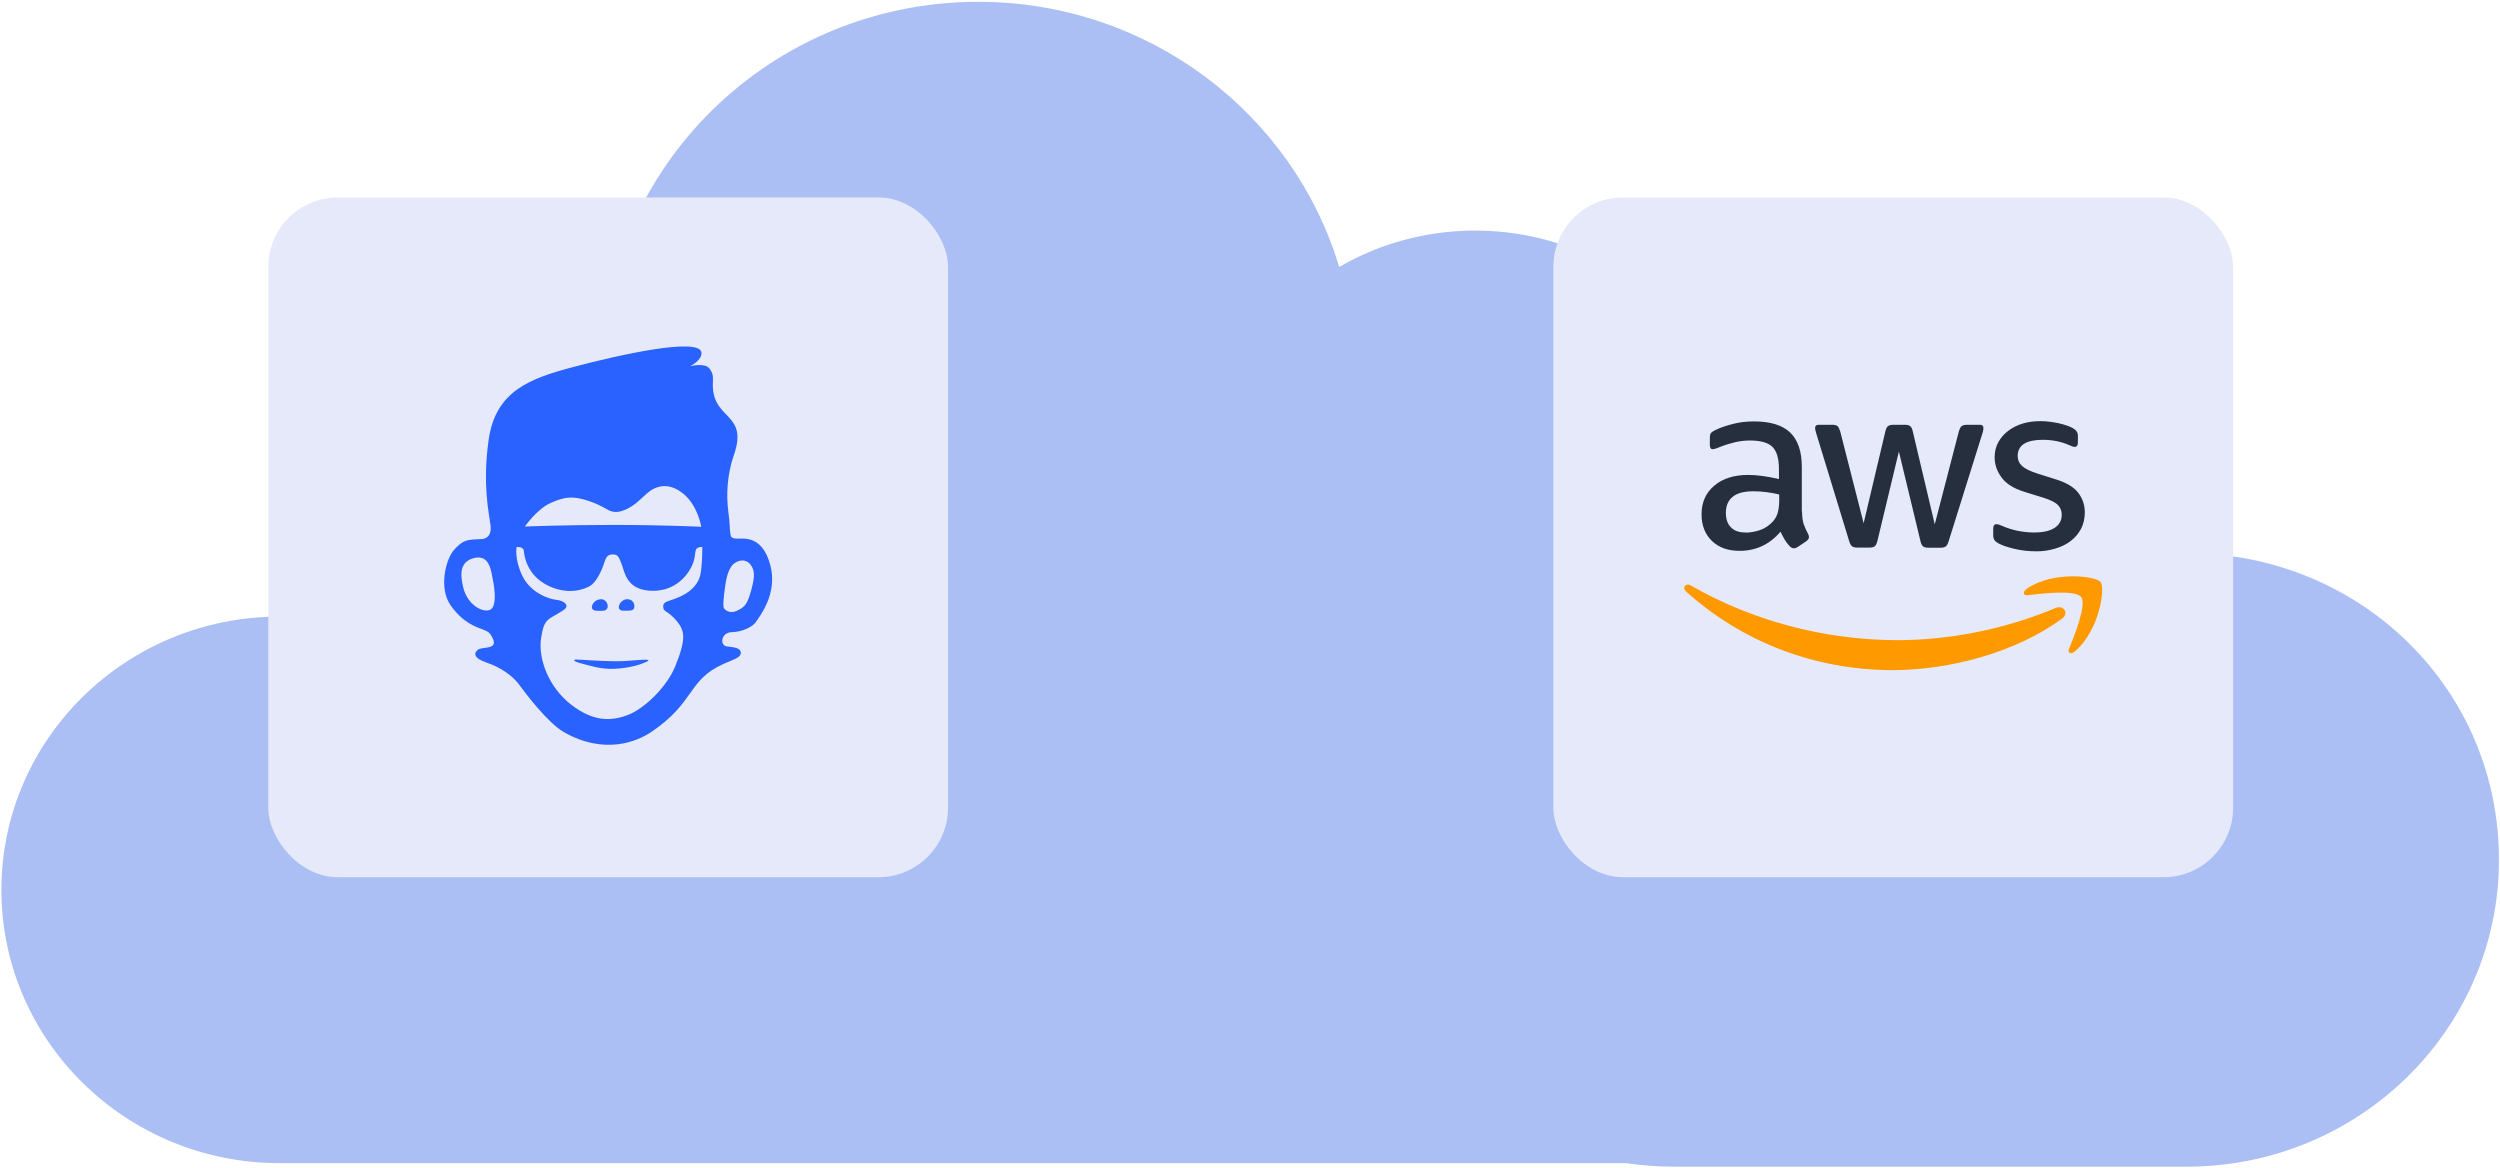
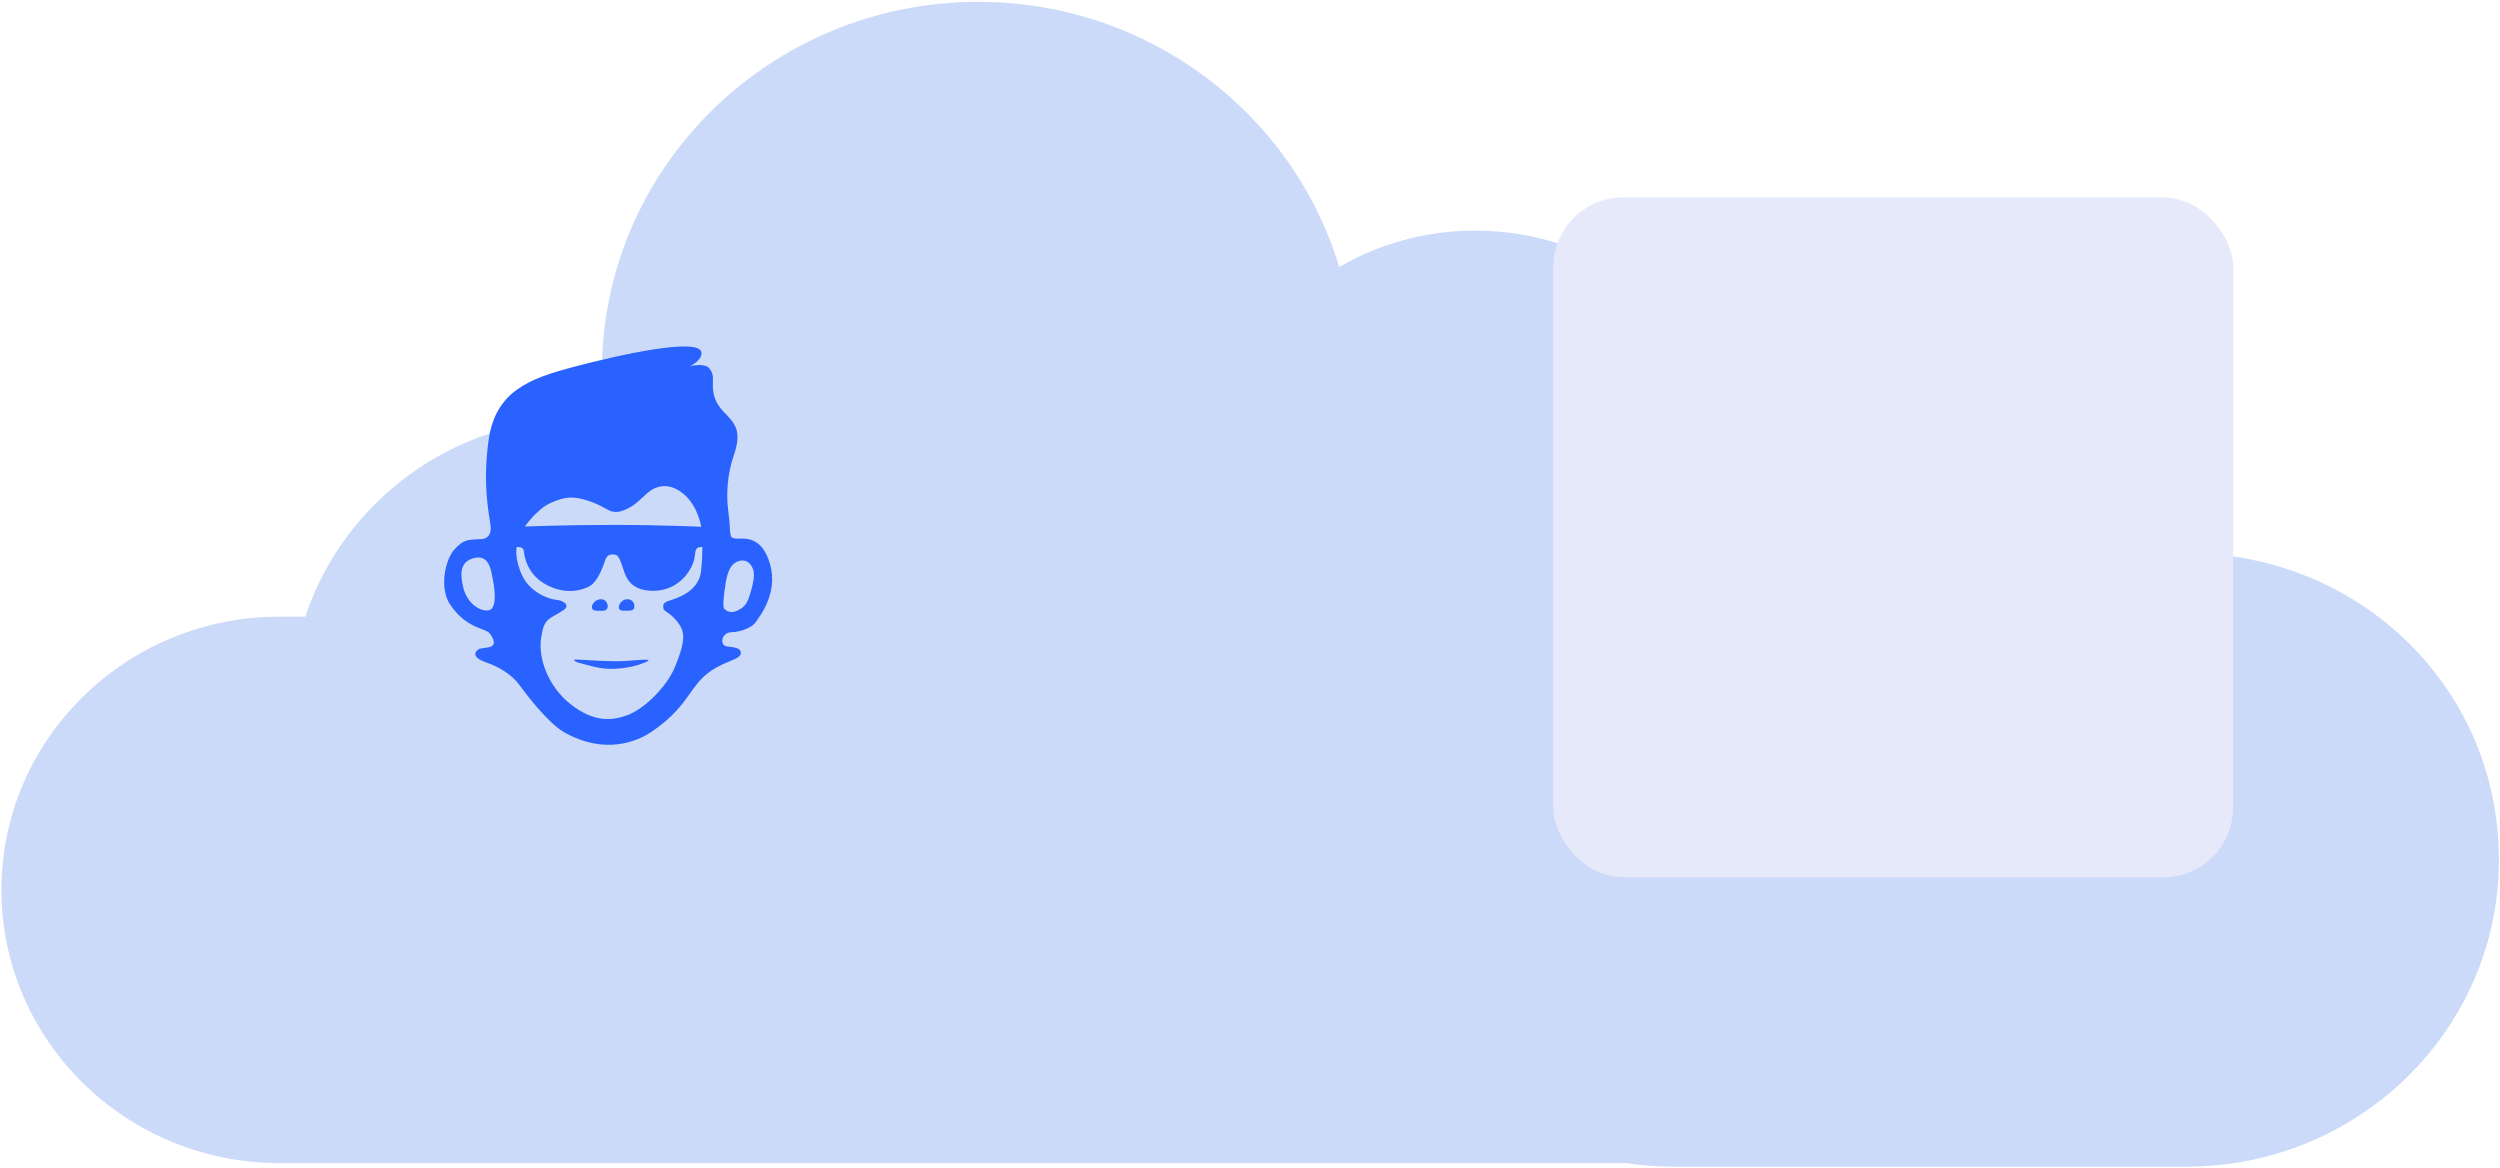
<svg xmlns="http://www.w3.org/2000/svg" viewBox="98 125 368 172">
  <g data-figma-bg-blur-radius="8">
-     <path fill-rule="evenodd" clip-rule="evenodd" d="M295.132 164.315C288.371 141.755 267.122 125.271 241.989 125.271C211.42 125.271 186.598 149.665 186.598 179.707C186.598 182.078 186.754 184.416 187.051 186.711C185.984 186.634 184.907 186.591 183.82 186.591C164.74 186.591 148.547 198.841 142.95 215.766H139.139C116.549 215.766 98.211 233.789 98.211 255.989C98.211 278.189 116.549 296.211 139.139 296.211H337.366C339.643 296.552 341.977 296.729 344.351 296.729H419.894C445.252 296.729 465.842 276.498 465.842 251.572C465.842 226.646 446.012 207.172 421.303 206.439C421.356 205.591 421.381 204.733 421.381 203.866C421.381 180.56 402.131 161.641 378.415 161.641C366.068 161.641 354.929 166.772 347.091 174.979C339.92 165.268 328.28 158.944 315.143 158.944C307.84 158.944 300.996 160.899 295.127 164.305L295.132 164.315Z" fill="#A9B7EF" fill-opacity="0.48" />
    <path fill-rule="evenodd" clip-rule="evenodd" d="M295.132 164.315C288.371 141.755 267.122 125.271 241.989 125.271C211.42 125.271 186.598 149.665 186.598 179.707C186.598 182.078 186.754 184.416 187.051 186.711C185.984 186.634 184.907 186.591 183.82 186.591C164.74 186.591 148.547 198.841 142.95 215.766H139.139C116.549 215.766 98.211 233.789 98.211 255.989C98.211 278.189 116.549 296.211 139.139 296.211H337.366C339.643 296.552 341.977 296.729 344.351 296.729H419.894C445.252 296.729 465.842 276.498 465.842 251.572C465.842 226.646 446.012 207.172 421.303 206.439C421.356 205.591 421.381 204.733 421.381 203.866C421.381 180.56 402.131 161.641 378.415 161.641C366.068 161.641 354.929 166.772 347.091 174.979C339.92 165.268 328.28 158.944 315.143 158.944C307.84 158.944 300.996 160.899 295.127 164.305L295.132 164.315Z" fill="url(#paint0_linear_6134_74398)" fill-opacity="0.2" />
  </g>
  <rect x="326.652" y="154.064" width="100.062" height="100.062" rx="10.244" fill="#E6E9FA" />
  <g clip-path="url(#clip1_6134_74398)">
-     <path d="M363.264 200.303C363.264 201.053 363.349 201.665 363.489 202.114C363.652 202.562 363.854 203.05 364.141 203.584C364.242 203.746 364.281 203.909 364.281 204.056C364.281 204.257 364.157 204.466 363.893 204.667L362.604 205.526C362.417 205.65 362.239 205.712 362.076 205.712C361.874 205.712 361.664 205.611 361.462 205.426C361.175 205.116 360.934 204.791 360.724 204.466C360.522 204.118 360.313 203.731 360.087 203.267C358.495 205.139 356.484 206.083 354.076 206.083C352.36 206.083 350.985 205.596 349.984 204.613C348.982 203.638 348.469 202.33 348.469 200.697C348.469 198.964 349.083 197.556 350.333 196.496C351.583 195.435 353.238 194.909 355.342 194.909C356.041 194.909 356.756 194.971 357.509 195.072C358.262 195.172 359.047 195.335 359.862 195.521V194.035C359.862 192.487 359.536 191.404 358.899 190.777C358.247 190.142 357.136 189.841 355.568 189.841C354.853 189.841 354.115 189.926 353.362 190.104C352.609 190.289 351.871 190.514 351.156 190.8C350.83 190.939 350.582 191.025 350.442 191.063C350.302 191.102 350.193 191.125 350.116 191.125C349.828 191.125 349.689 190.924 349.689 190.491V189.492C349.689 189.167 349.727 188.92 349.828 188.78C349.929 188.641 350.116 188.494 350.403 188.355C351.118 187.991 351.98 187.682 352.981 187.434C353.975 187.155 355.039 187.032 356.166 187.032C358.596 187.032 360.383 187.581 361.524 188.68C362.65 189.779 363.225 191.45 363.225 193.694V200.295H363.264V200.303ZM354.954 203.398C355.63 203.398 356.321 203.274 357.059 203.034C357.796 202.795 358.449 202.338 359 201.727C359.326 201.34 359.575 200.914 359.699 200.419C359.823 199.924 359.901 199.335 359.901 198.647V197.788C359.311 197.649 358.674 197.525 358.022 197.44C357.369 197.354 356.732 197.316 356.096 197.316C354.729 197.316 353.719 197.579 353.051 198.128C352.376 198.678 352.049 199.452 352.049 200.473C352.049 201.433 352.298 202.144 352.803 202.632C353.292 203.143 354.007 203.383 354.954 203.383V203.398ZM371.387 205.604C371.022 205.604 370.774 205.542 370.611 205.402C370.447 205.279 370.3 204.992 370.183 204.605L365.368 188.85C365.244 188.44 365.182 188.177 365.182 188.038C365.182 187.713 365.345 187.527 365.671 187.527H367.675C368.063 187.527 368.327 187.589 368.475 187.728C368.638 187.852 368.762 188.138 368.886 188.525L372.327 202.021L375.519 188.525C375.62 188.115 375.744 187.852 375.907 187.728C376.07 187.604 376.358 187.527 376.723 187.527H378.361C378.75 187.527 379.014 187.589 379.177 187.728C379.34 187.852 379.487 188.138 379.565 188.525L382.796 202.183L386.337 188.525C386.461 188.115 386.601 187.852 386.749 187.728C386.912 187.604 387.176 187.527 387.549 187.527H389.451C389.777 187.527 389.964 187.689 389.964 188.038C389.964 188.138 389.941 188.239 389.925 188.363C389.91 188.486 389.863 188.649 389.785 188.873L384.854 204.628C384.729 205.039 384.59 205.302 384.427 205.426C384.264 205.549 383.999 205.627 383.65 205.627H381.887C381.499 205.627 381.235 205.565 381.072 205.426C380.909 205.286 380.761 205.015 380.683 204.613L377.515 191.466L374.362 204.59C374.261 205 374.136 205.263 373.973 205.402C373.81 205.542 373.523 205.604 373.158 205.604H371.395H371.387ZM397.668 206.153C396.604 206.153 395.54 206.029 394.515 205.789C393.49 205.542 392.698 205.279 392.162 204.977C391.836 204.791 391.61 204.59 391.525 204.404C391.439 204.218 391.401 204.017 391.401 203.831V202.795C391.401 202.369 391.564 202.16 391.874 202.16C391.999 202.16 392.123 202.183 392.239 202.222C392.364 202.261 392.55 202.346 392.752 202.423C393.451 202.733 394.204 202.972 395.004 203.135C395.82 203.297 396.619 203.383 397.435 203.383C398.724 203.383 399.726 203.158 400.425 202.709C401.124 202.261 401.489 201.611 401.489 200.775C401.489 200.202 401.302 199.738 400.937 199.351C400.572 198.964 399.874 198.616 398.872 198.291L395.905 197.37C394.414 196.898 393.303 196.209 392.635 195.288C391.96 194.391 391.61 193.392 391.61 192.332C391.61 191.473 391.797 190.723 392.162 190.073C392.527 189.423 393.024 188.85 393.637 188.401C394.251 187.929 394.95 187.589 395.765 187.341C396.581 187.094 397.443 186.993 398.344 186.993C398.794 186.993 399.268 187.016 399.71 187.078C400.184 187.14 400.611 187.217 401.038 187.302C401.45 187.403 401.838 187.504 402.203 187.627C402.568 187.751 402.856 187.875 403.065 187.991C403.353 188.154 403.555 188.316 403.679 188.502C403.803 188.664 403.865 188.889 403.865 189.175V190.135C403.865 190.56 403.702 190.785 403.392 190.785C403.228 190.785 402.964 190.7 402.615 190.537C401.45 190.011 400.138 189.74 398.685 189.74C397.52 189.74 396.596 189.926 395.967 190.313C395.338 190.7 395.004 191.288 395.004 192.123C395.004 192.696 395.206 193.184 395.618 193.57C396.029 193.957 396.783 194.344 397.87 194.693L400.774 195.613C402.25 196.085 403.314 196.735 403.943 197.571C404.572 198.407 404.883 199.366 404.883 200.427C404.883 201.301 404.696 202.098 404.355 202.795C403.99 203.491 403.493 204.102 402.863 204.59C402.227 205.101 401.473 205.464 400.596 205.735C399.672 206.021 398.716 206.161 397.668 206.161V206.153Z" fill="#252F3E" />
-     <path d="M401.535 216.058C394.802 221.01 385.025 223.641 376.622 223.641C364.84 223.641 354.224 219.3 346.201 212.08C345.565 211.508 346.139 210.734 346.9 211.183C355.575 216.197 366.269 219.231 377.344 219.231C384.807 219.231 393.016 217.683 400.565 214.503C401.691 213.992 402.654 215.238 401.543 216.05L401.535 216.058ZM404.339 212.877C403.477 211.779 398.654 212.351 396.464 212.614C395.812 212.7 395.711 212.127 396.301 211.694C400.145 209.001 406.467 209.774 407.205 210.672C407.942 211.593 407.003 217.884 403.399 220.902C402.848 221.374 402.312 221.126 402.561 220.515C403.376 218.495 405.201 213.953 404.339 212.87V212.877Z" fill="#FF9900" />
-   </g>
-   <rect x="137.49" y="154.064" width="100.062" height="100.062" rx="10.244" fill="#E6E9FA" />
+     </g>
  <path d="M182.817 222.086C183.442 222.081 186.325 222.329 188.358 222.329C189.879 222.329 190.161 222.306 191.676 222.176C193.188 222.05 193.99 222.061 193.047 222.472C192.104 222.883 190.631 223.339 188.477 223.449C186.325 223.559 184.585 222.892 183.574 222.658C182.563 222.421 182.194 222.092 182.817 222.086Z" fill="#2962FF" />
  <path d="M186.438 213.205C187.477 213.143 187.976 214.886 186.7 214.914C185.424 214.942 185.292 214.844 185.148 214.528C185.005 214.221 185.402 213.264 186.438 213.205Z" fill="#2962FF" />
  <path d="M190.361 213.202C191.397 213.261 191.47 214.23 191.329 214.537C191.183 214.852 190.994 214.92 189.719 214.892C188.443 214.861 189.322 213.143 190.361 213.202Z" fill="#2962FF" />
  <path fill-rule="evenodd" clip-rule="evenodd" d="M182.451 179.005C188.95 177.279 201.092 174.556 201.258 176.922C201.334 178.005 199.711 178.841 199.577 178.91C199.72 178.873 201.78 178.37 202.441 179.256C203.128 180.171 202.911 180.672 202.928 181.793C203.013 186.881 208.208 185.752 206.015 192.029C205.021 194.876 204.902 197.945 205.195 200.173C205.488 202.389 205.389 202.755 205.485 203.374C205.578 203.994 205.567 204.267 206.567 204.284C207.563 204.301 210.21 203.837 211.381 208.148C212.553 212.459 209.709 215.852 209.275 216.544C208.842 217.237 207.301 218.017 205.71 218.057C204.119 218.096 203.9 220.028 205.018 220.155C206.135 220.278 207.045 220.391 207.048 221.092C207.048 221.791 206.178 221.98 204.483 222.737C199.169 225.122 200.396 228.326 193.895 232.73C191.799 234.15 186.987 236.169 181.028 232.781C178.598 231.401 175.253 226.921 174.366 225.716C173.476 224.511 171.744 223.252 169.708 222.568C167.605 221.861 167.729 221.095 168.393 220.611C169.013 220.157 171.432 220.695 170.483 218.868C170.058 218.043 169.813 217.958 169.005 217.634C168.193 217.313 166.18 216.75 164.316 214.08C162.556 211.56 163.587 207.258 164.913 205.85C166.214 204.473 166.665 204.433 168.844 204.357C169.661 204.329 170.39 203.788 170.21 202.358C169.968 200.463 169.01 196.394 169.914 189.83C170.917 182.534 175.991 180.72 182.451 179.005ZM174.053 205.523C174.051 205.54 173.685 207.247 174.89 209.764C176.103 212.298 178.88 213.208 179.908 213.298C180.936 213.391 182.025 214.103 180.922 214.827C178.714 216.28 178.094 215.897 177.646 218.947C177.199 221.996 178.768 226.175 182.082 228.732C185.396 231.286 187.964 231.139 190.321 230.283C192.785 229.391 196.147 226.15 197.386 223.1C199.07 218.966 198.772 217.815 197.614 216.412C196.46 215.013 195.753 215.066 195.652 214.557C195.463 213.605 196.105 213.585 197.2 213.194C200.089 212.163 200.999 210.617 201.19 209.071C201.382 207.525 201.382 206.002 201.382 205.518C200.639 205.518 200.43 205.74 200.352 206.292C200.27 206.847 200.25 207.553 199.721 208.559C198.924 210.074 197.017 212.174 193.647 211.952C190.276 211.727 189.978 209.347 189.53 208.119C189.082 206.892 188.91 206.627 188.257 206.619C187.677 206.61 187.306 206.72 186.999 207.685C186.354 209.693 185.534 210.792 184.943 211.192C184.354 211.594 181.837 212.771 178.646 211.192C175.459 209.615 175.18 206.714 175.096 206.061C175.011 205.41 174.053 205.523 174.053 205.523ZM208.529 208.181C207.991 207.407 207.031 207.255 206.104 207.917C205.181 208.575 204.86 210.262 204.66 211.887C204.561 212.709 204.345 214.32 204.609 214.604C205.218 215.263 205.989 215.122 206.462 214.906C207.631 214.365 208.005 213.973 208.582 211.862C209.16 209.75 209.067 208.953 208.529 208.181ZM170.356 209.327C170.078 208.004 169.486 206.607 167.569 207.204C165.496 207.849 165.845 209.916 166.158 211.344C166.847 214.492 169.776 215.474 170.449 214.512C171.119 213.551 170.799 211.425 170.356 209.327ZM198.703 197.777C196.358 195.758 194.361 196.647 193.288 197.585C192.215 198.523 191.438 199.427 190.047 200.029C189.329 200.339 188.416 200.578 187.493 200.049C186.62 199.55 185.73 199.092 184.623 198.726C182.261 197.943 181.056 198.148 179.054 199.035C177.058 199.919 175.269 202.49 175.258 202.507C175.258 202.507 180.718 202.268 188.239 202.268C195.738 202.268 201.188 202.542 201.221 202.544C201.221 202.544 200.759 199.545 198.703 197.777Z" fill="#2962FF" />
  <defs>
    <clipPath id="bgblur_0_6134_74398_clip_path" transform="translate(-90.211 -117.271)">
      <path fill-rule="evenodd" clip-rule="evenodd" d="M295.132 164.315C288.371 141.755 267.122 125.271 241.989 125.271C211.42 125.271 186.598 149.665 186.598 179.707C186.598 182.078 186.754 184.416 187.051 186.711C185.984 186.634 184.907 186.591 183.82 186.591C164.74 186.591 148.547 198.841 142.95 215.766H139.139C116.549 215.766 98.211 233.789 98.211 255.989C98.211 278.189 116.549 296.211 139.139 296.211H337.366C339.643 296.552 341.977 296.729 344.351 296.729H419.894C445.252 296.729 465.842 276.498 465.842 251.572C465.842 226.646 446.012 207.172 421.303 206.439C421.356 205.591 421.381 204.733 421.381 203.866C421.381 180.56 402.131 161.641 378.415 161.641C366.068 161.641 354.929 166.772 347.091 174.979C339.92 165.268 328.28 158.944 315.143 158.944C307.84 158.944 300.996 160.899 295.127 164.305L295.132 164.315Z" />
    </clipPath>
    <linearGradient id="paint0_linear_6134_74398" x1="282.027" y1="125.271" x2="105.121" y2="275.672" gradientUnits="userSpaceOnUse">
      <stop stop-color="#014AE7" />
      <stop offset="1" stop-color="#014AE7" />
    </linearGradient>
    <clipPath id="clip1_6134_74398">
-       <rect width="61.508" height="36.648" fill="white" transform="translate(345.93 186.993)" />
-     </clipPath>
+       </clipPath>
  </defs>
</svg>